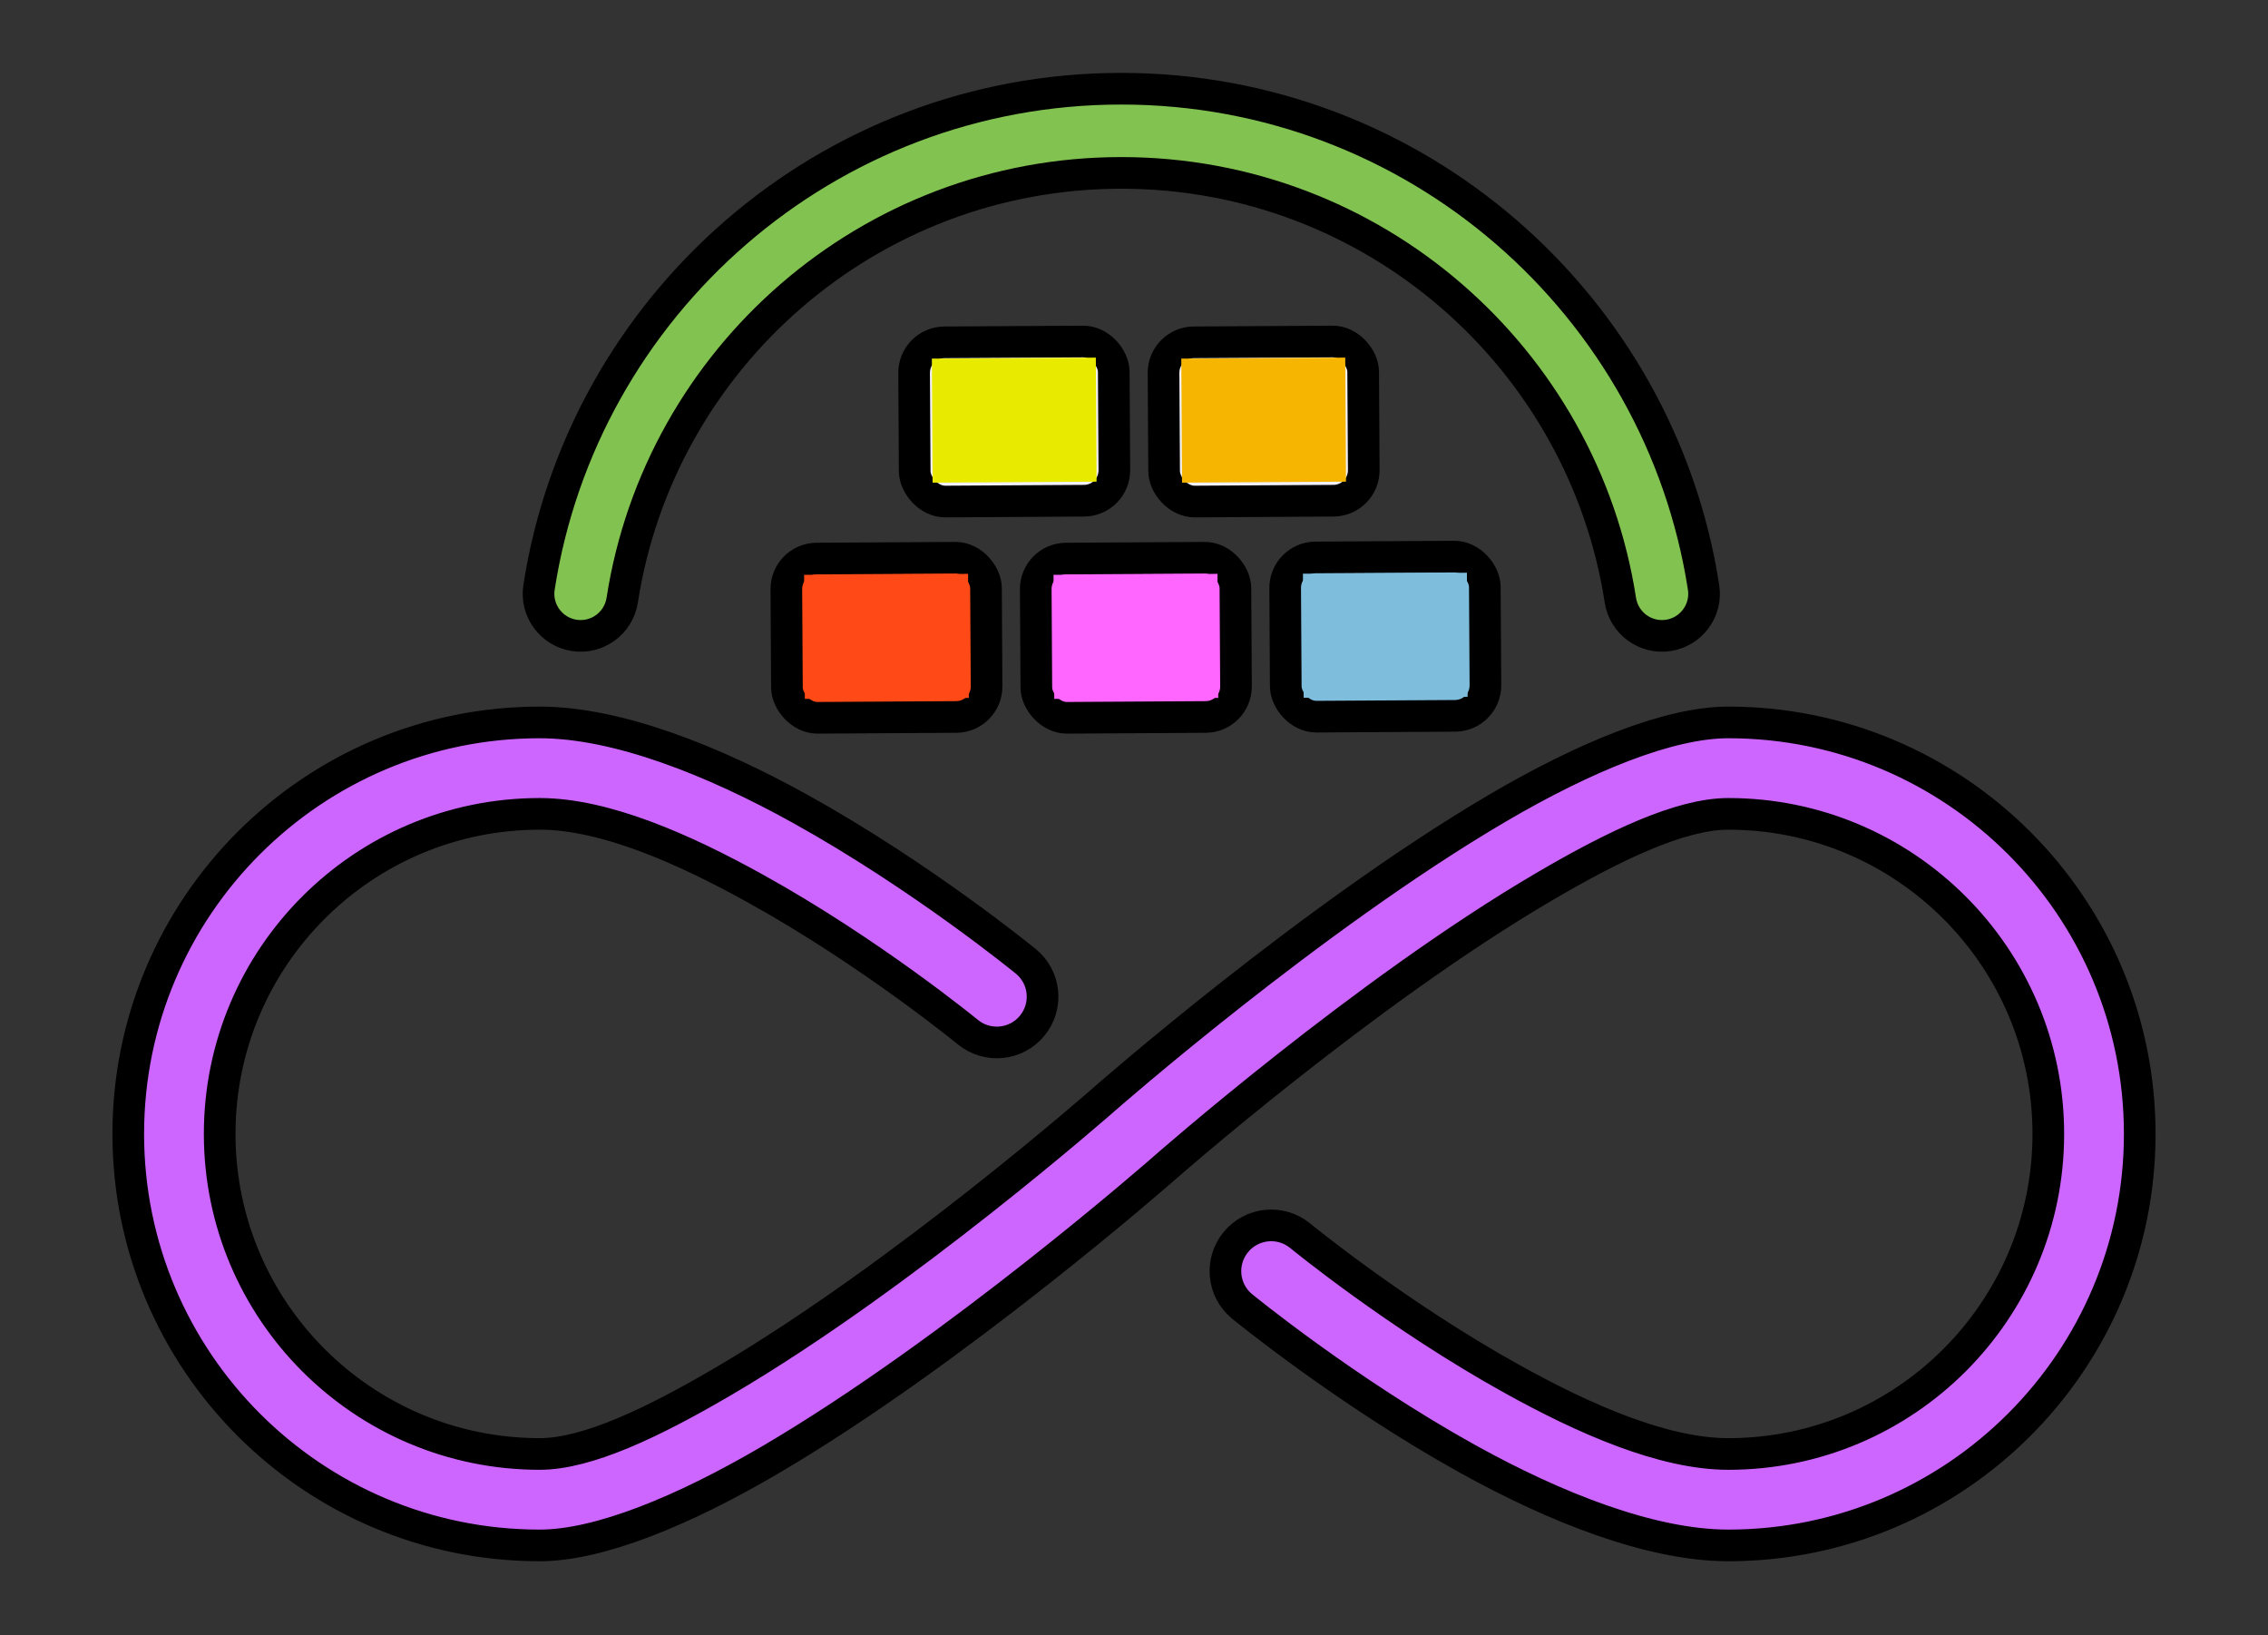
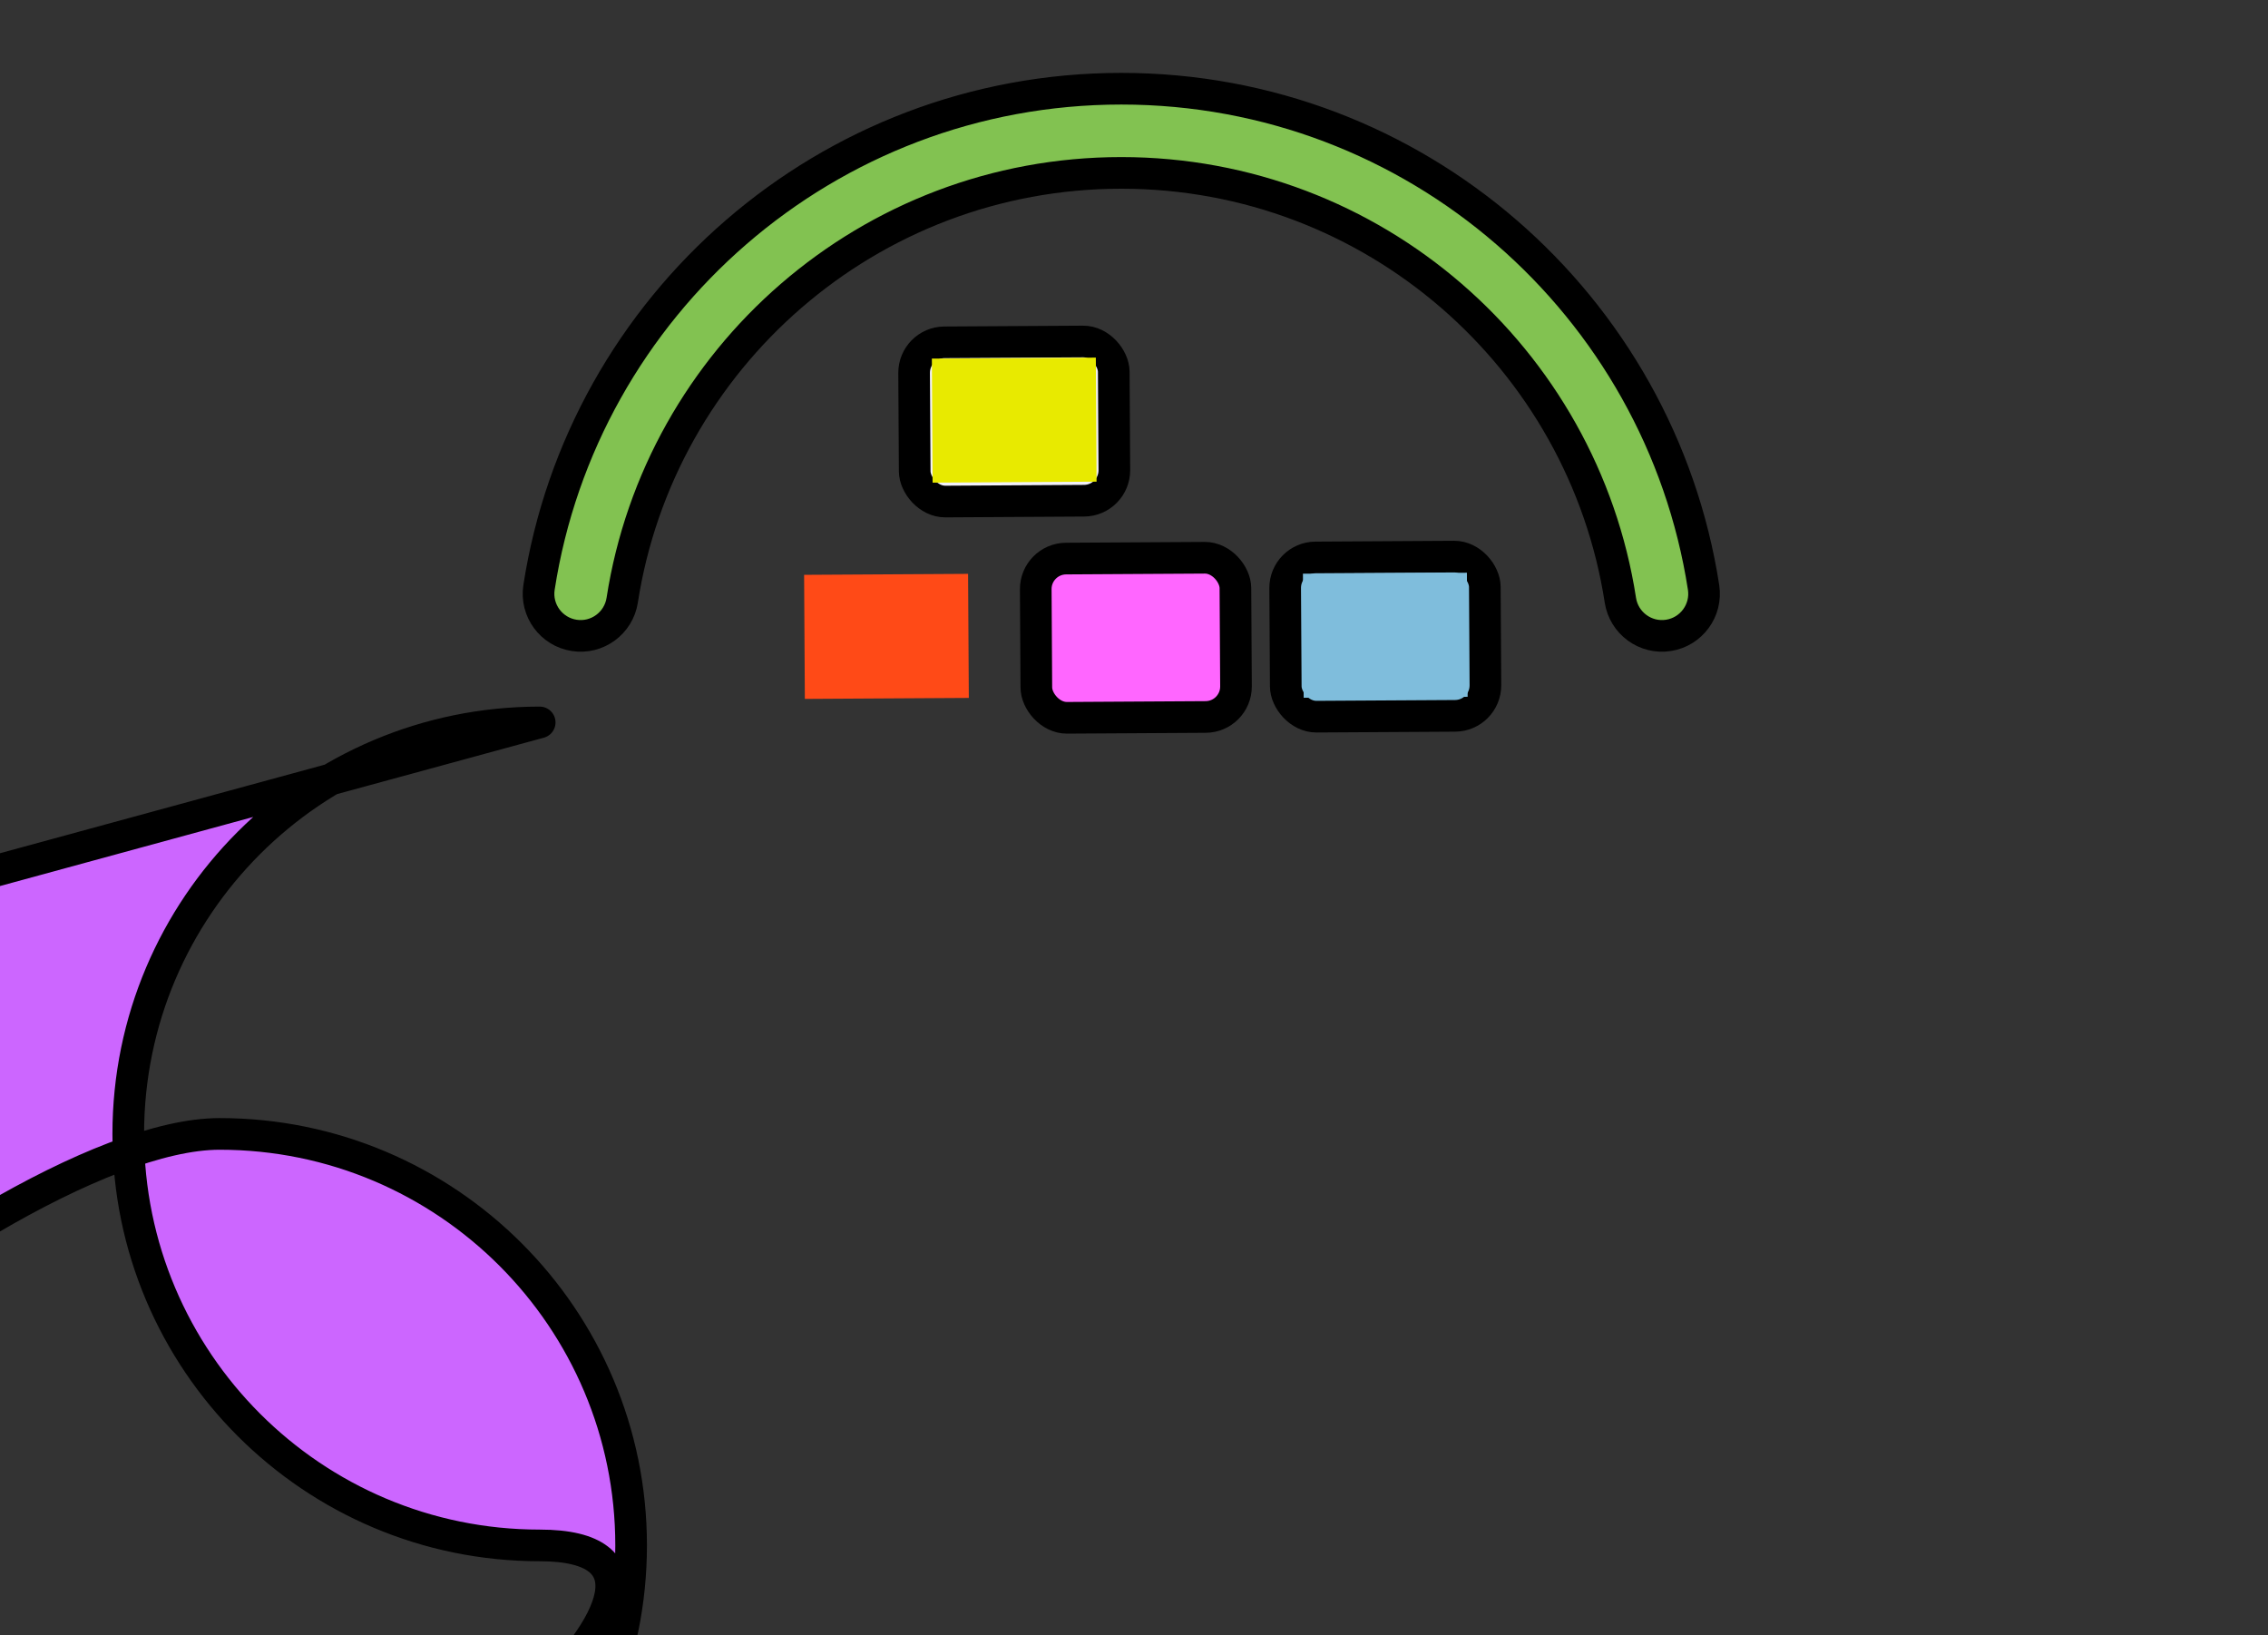
<svg xmlns="http://www.w3.org/2000/svg" id="Layer_1" version="1.1" viewBox="0 0 430 310">
  <rect x="0" y="0" width="430" height="310" fill="#333333" stroke="none" />
  <defs>
    <style>
      .st0, .st1 {
        fill: #7fbddc;
      }

      .st2, .st3 {
        fill: #ff4a17;
      }

      .st4 {
        fill: #82c251;
      }

      .st4, .st5 {
        fill-rule: evenodd;
      }

      .st4, .st5, .st1, .st6, .st3, .st7 {
        stroke: #000;
        stroke-linecap: round;
        stroke-linejoin: round;
        stroke-width: 6px;
      }

      .st8, .st7 {
        fill: #f6f;
      }

      .st9 {
        fill: #e8ea00;
      }

      .st5 {
        fill: #c6f;
      }

      .st10 {
        fill: #f5b500;
      }

      .st6 {
        fill: #f2f1f8;
      }
    </style>
  </defs>
  <path class="st4" d="M212.592,16.818c-55.813,0-102.123,41.028-110.397,94.535-.67,4.356,2.322,8.426,6.67,9.096,4.356.678,8.434-2.322,9.104-6.67,7.093-45.863,46.789-81.003,94.623-81.003s87.529,35.139,94.623,81.003c.67,4.348,4.747,7.349,9.104,6.67,4.348-.67,7.341-4.739,6.67-9.096-8.274-53.507-54.584-94.535-110.397-94.535Z" />
-   <path class="st5" d="M102.324,136.948c-43.051,0-78.007,34.956-78.007,78.007s34.956,78.007,78.007,78.007c11.233,0,27.112-6.492,43.623-16.165,35.415-20.759,74.774-55.342,74.774-55.342,0,0,37.929-33.378,72.087-53.391,13.305-7.801,25.82-13.781,34.869-13.781,33.482,0,60.672,27.181,60.672,60.672s-27.19,60.672-60.672,60.672c-12.29,0-27.268-6.596-40.919-14.171-21.825-12.082-40.252-27.198-40.252-27.198-3.701-3.034-9.17-2.496-12.204,1.213-3.034,3.701-2.505,9.162,1.196,12.186,0,0,19.632,16.095,42.869,28.966,16.381,9.075,34.557,16.338,49.309,16.338,43.051,0,78.007-34.956,78.007-78.007s-34.956-78.007-78.007-78.007c-11.233,0-27.112,6.492-43.623,16.165-35.415,20.759-74.774,55.324-74.774,55.324,0,0-37.929,33.378-72.087,53.391-13.305,7.801-25.82,13.799-34.869,13.799-33.482,0-60.672-27.181-60.672-60.672s27.19-60.672,60.672-60.672c12.29,0,27.268,6.596,40.919,14.171,21.825,12.082,40.252,27.198,40.252,27.198,3.701,3.034,9.17,2.496,12.204-1.213,3.034-3.701,2.505-9.162-1.196-12.186,0,0-19.632-16.095-42.869-28.966-16.381-9.075-34.557-16.338-49.309-16.338Z" />
+   <path class="st5" d="M102.324,136.948c-43.051,0-78.007,34.956-78.007,78.007s34.956,78.007,78.007,78.007s-27.19,60.672-60.672,60.672c-12.29,0-27.268-6.596-40.919-14.171-21.825-12.082-40.252-27.198-40.252-27.198-3.701-3.034-9.17-2.496-12.204,1.213-3.034,3.701-2.505,9.162,1.196,12.186,0,0,19.632,16.095,42.869,28.966,16.381,9.075,34.557,16.338,49.309,16.338,43.051,0,78.007-34.956,78.007-78.007s-34.956-78.007-78.007-78.007c-11.233,0-27.112,6.492-43.623,16.165-35.415,20.759-74.774,55.324-74.774,55.324,0,0-37.929,33.378-72.087,53.391-13.305,7.801-25.82,13.799-34.869,13.799-33.482,0-60.672-27.181-60.672-60.672s27.19-60.672,60.672-60.672c12.29,0,27.268,6.596,40.919,14.171,21.825,12.082,40.252,27.198,40.252,27.198,3.701,3.034,9.17,2.496,12.204-1.213,3.034-3.701,2.505-9.162-1.196-12.186,0,0-19.632-16.095-42.869-28.966-16.381-9.075-34.557-16.338-49.309-16.338Z" />
  <g>
-     <rect class="st3" x="149.142" y="105.809" width="37.854" height="30.184" rx="5.776" ry="5.776" transform="translate(336.856 240.797) rotate(179.658)" />
    <rect class="st2" x="152.522" y="108.877" width="31.089" height="23.519" transform="translate(336.852 240.268) rotate(179.658)" />
  </g>
  <g>
    <rect class="st7" x="196.43" y="105.809" width="37.854" height="30.184" rx="5.776" ry="5.776" transform="translate(431.431 240.515) rotate(179.658)" />
-     <rect class="st8" x="199.81" y="108.877" width="31.089" height="23.519" transform="translate(431.427 239.986) rotate(179.658)" />
  </g>
  <g>
    <rect class="st6" x="173.365" y="64.816" width="37.854" height="30.184" rx="5.776" ry="5.776" transform="translate(385.058 158.666) rotate(179.658)" />
    <rect class="st9" x="176.746" y="67.883" width="31.089" height="23.519" transform="translate(385.053 158.137) rotate(179.658)" />
  </g>
  <g>
-     <rect class="st6" x="220.653" y="64.816" width="37.854" height="30.184" rx="5.776" ry="5.776" transform="translate(479.633 158.383) rotate(179.658)" />
-     <rect class="st10" x="224.034" y="67.883" width="31.089" height="23.519" transform="translate(479.629 157.854) rotate(179.658)" />
-   </g>
+     </g>
  <g>
    <rect class="st1" x="243.718" y="105.596" width="37.854" height="30.184" rx="5.776" ry="5.776" transform="translate(526.005 239.805) rotate(179.658)" />
    <rect class="st0" x="247.098" y="108.664" width="31.089" height="23.519" transform="translate(526 239.276) rotate(179.658)" />
  </g>
</svg>